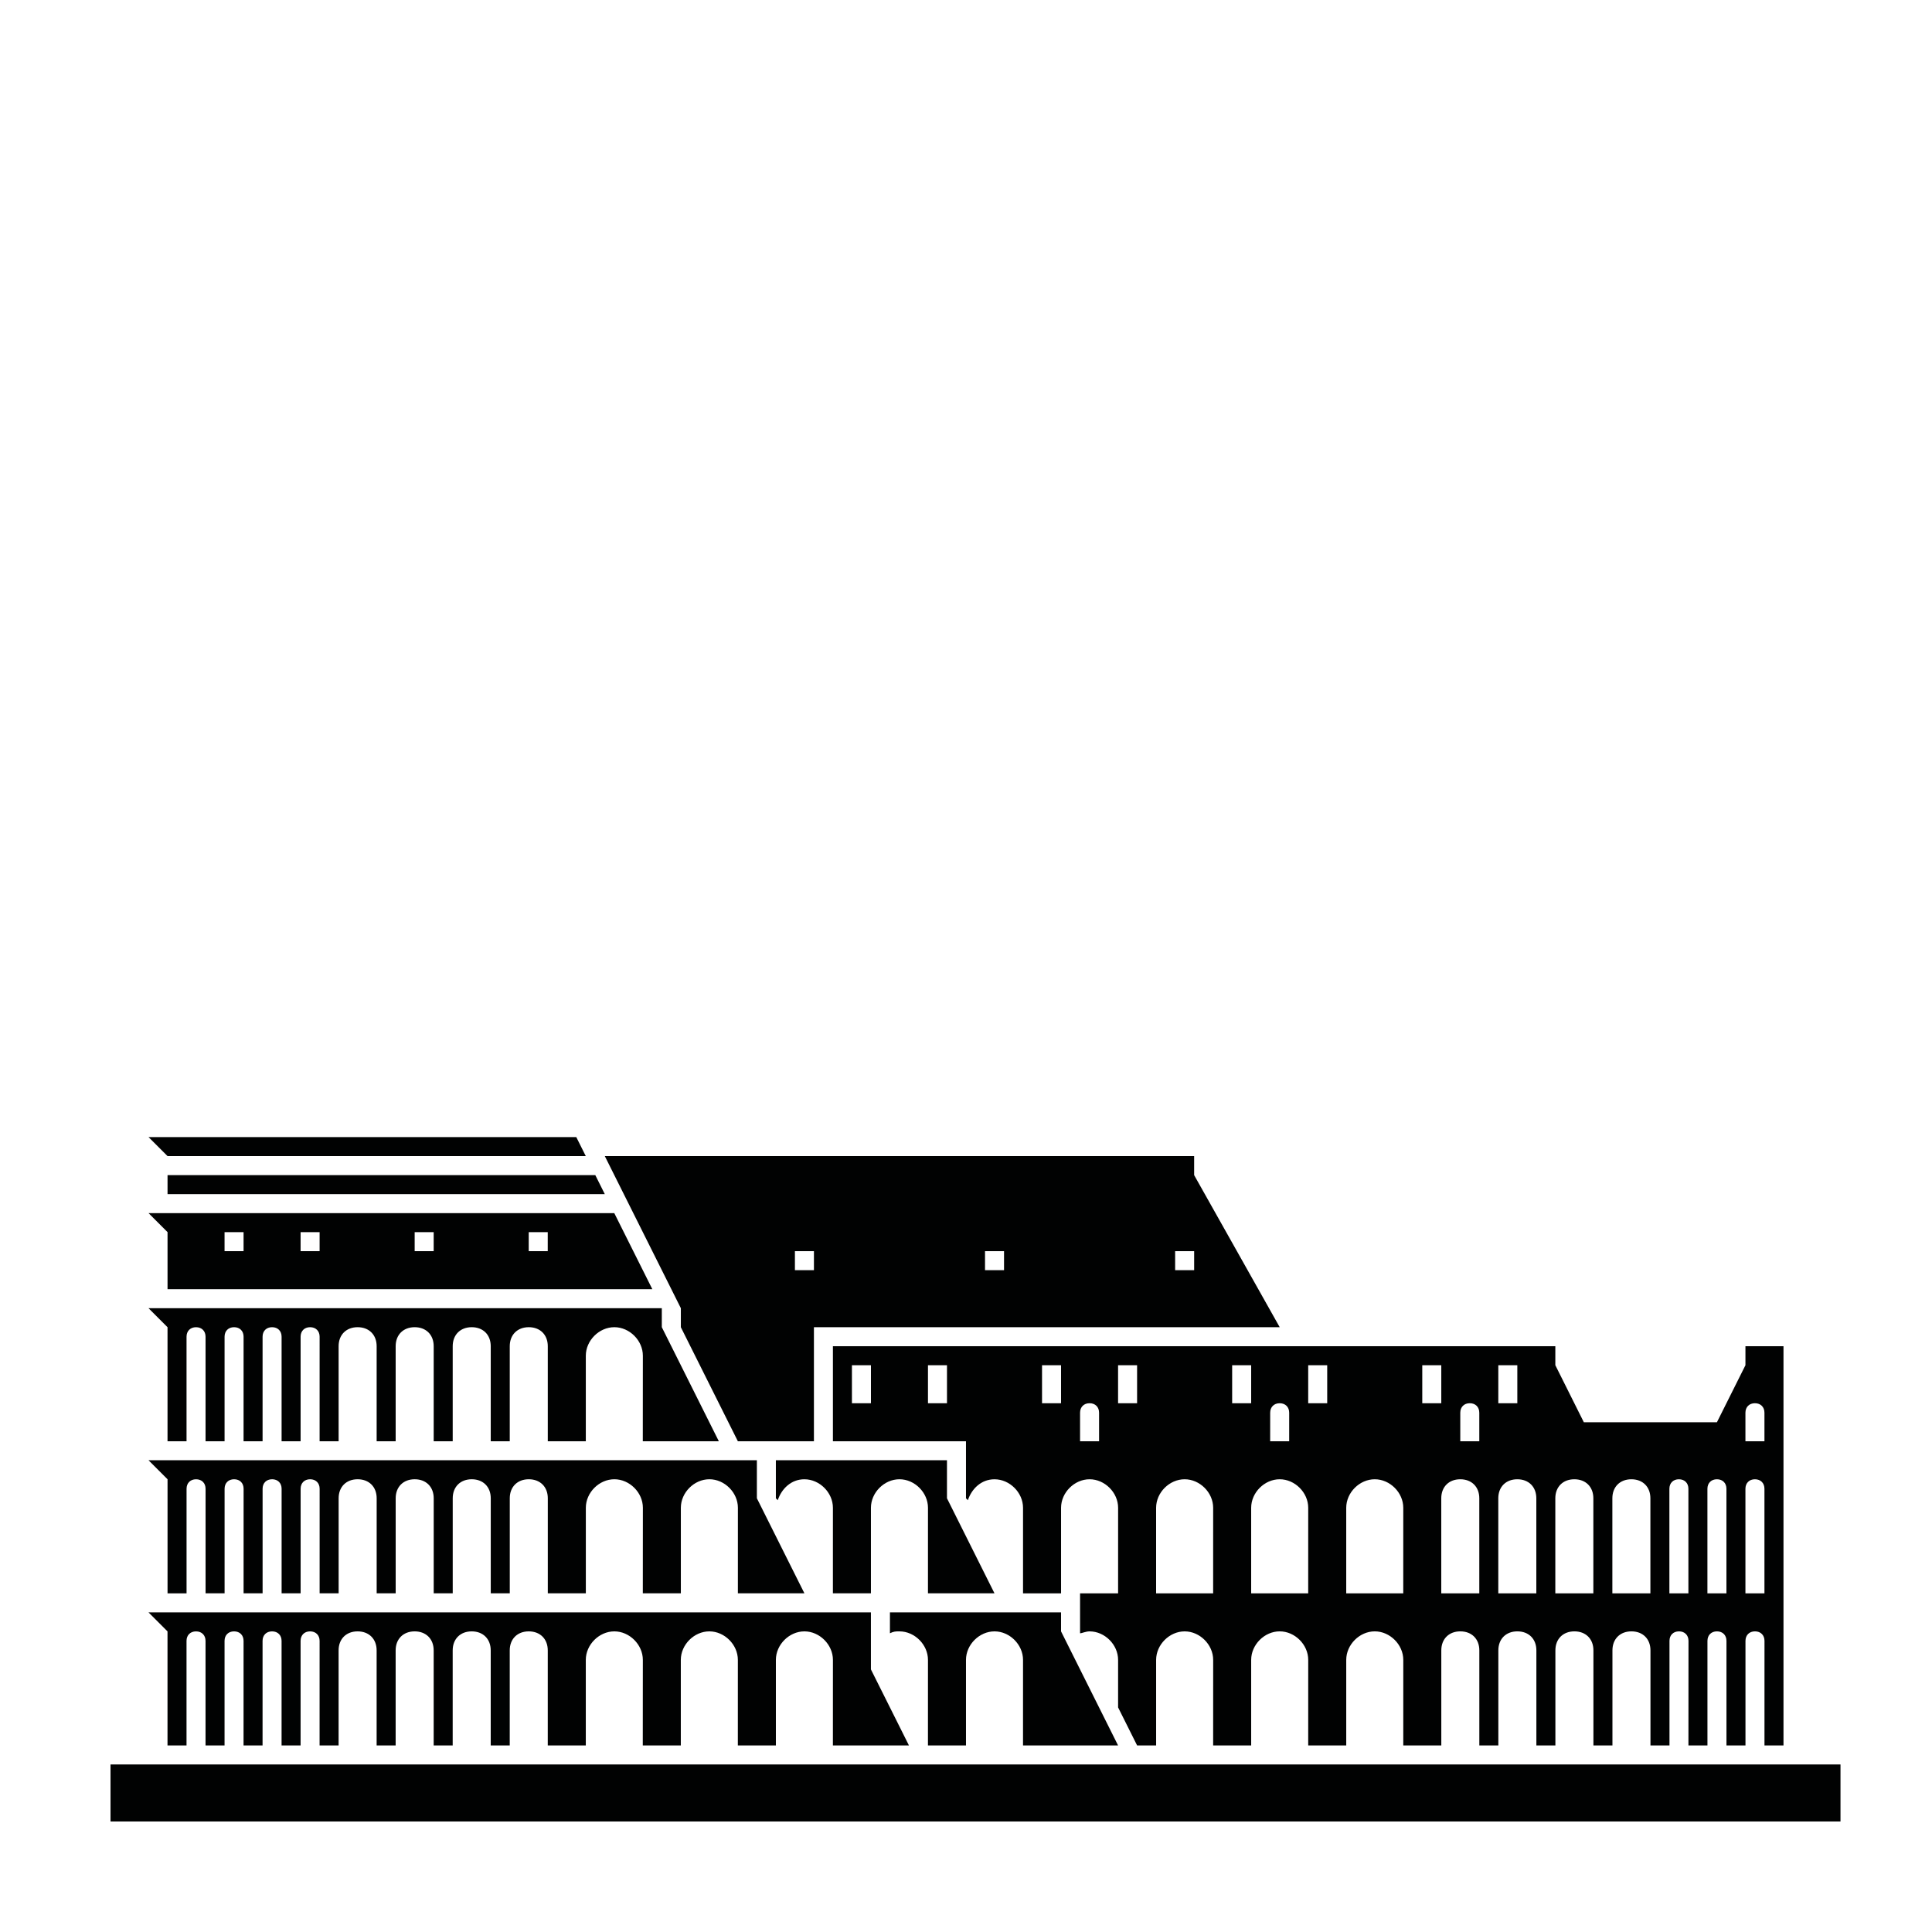
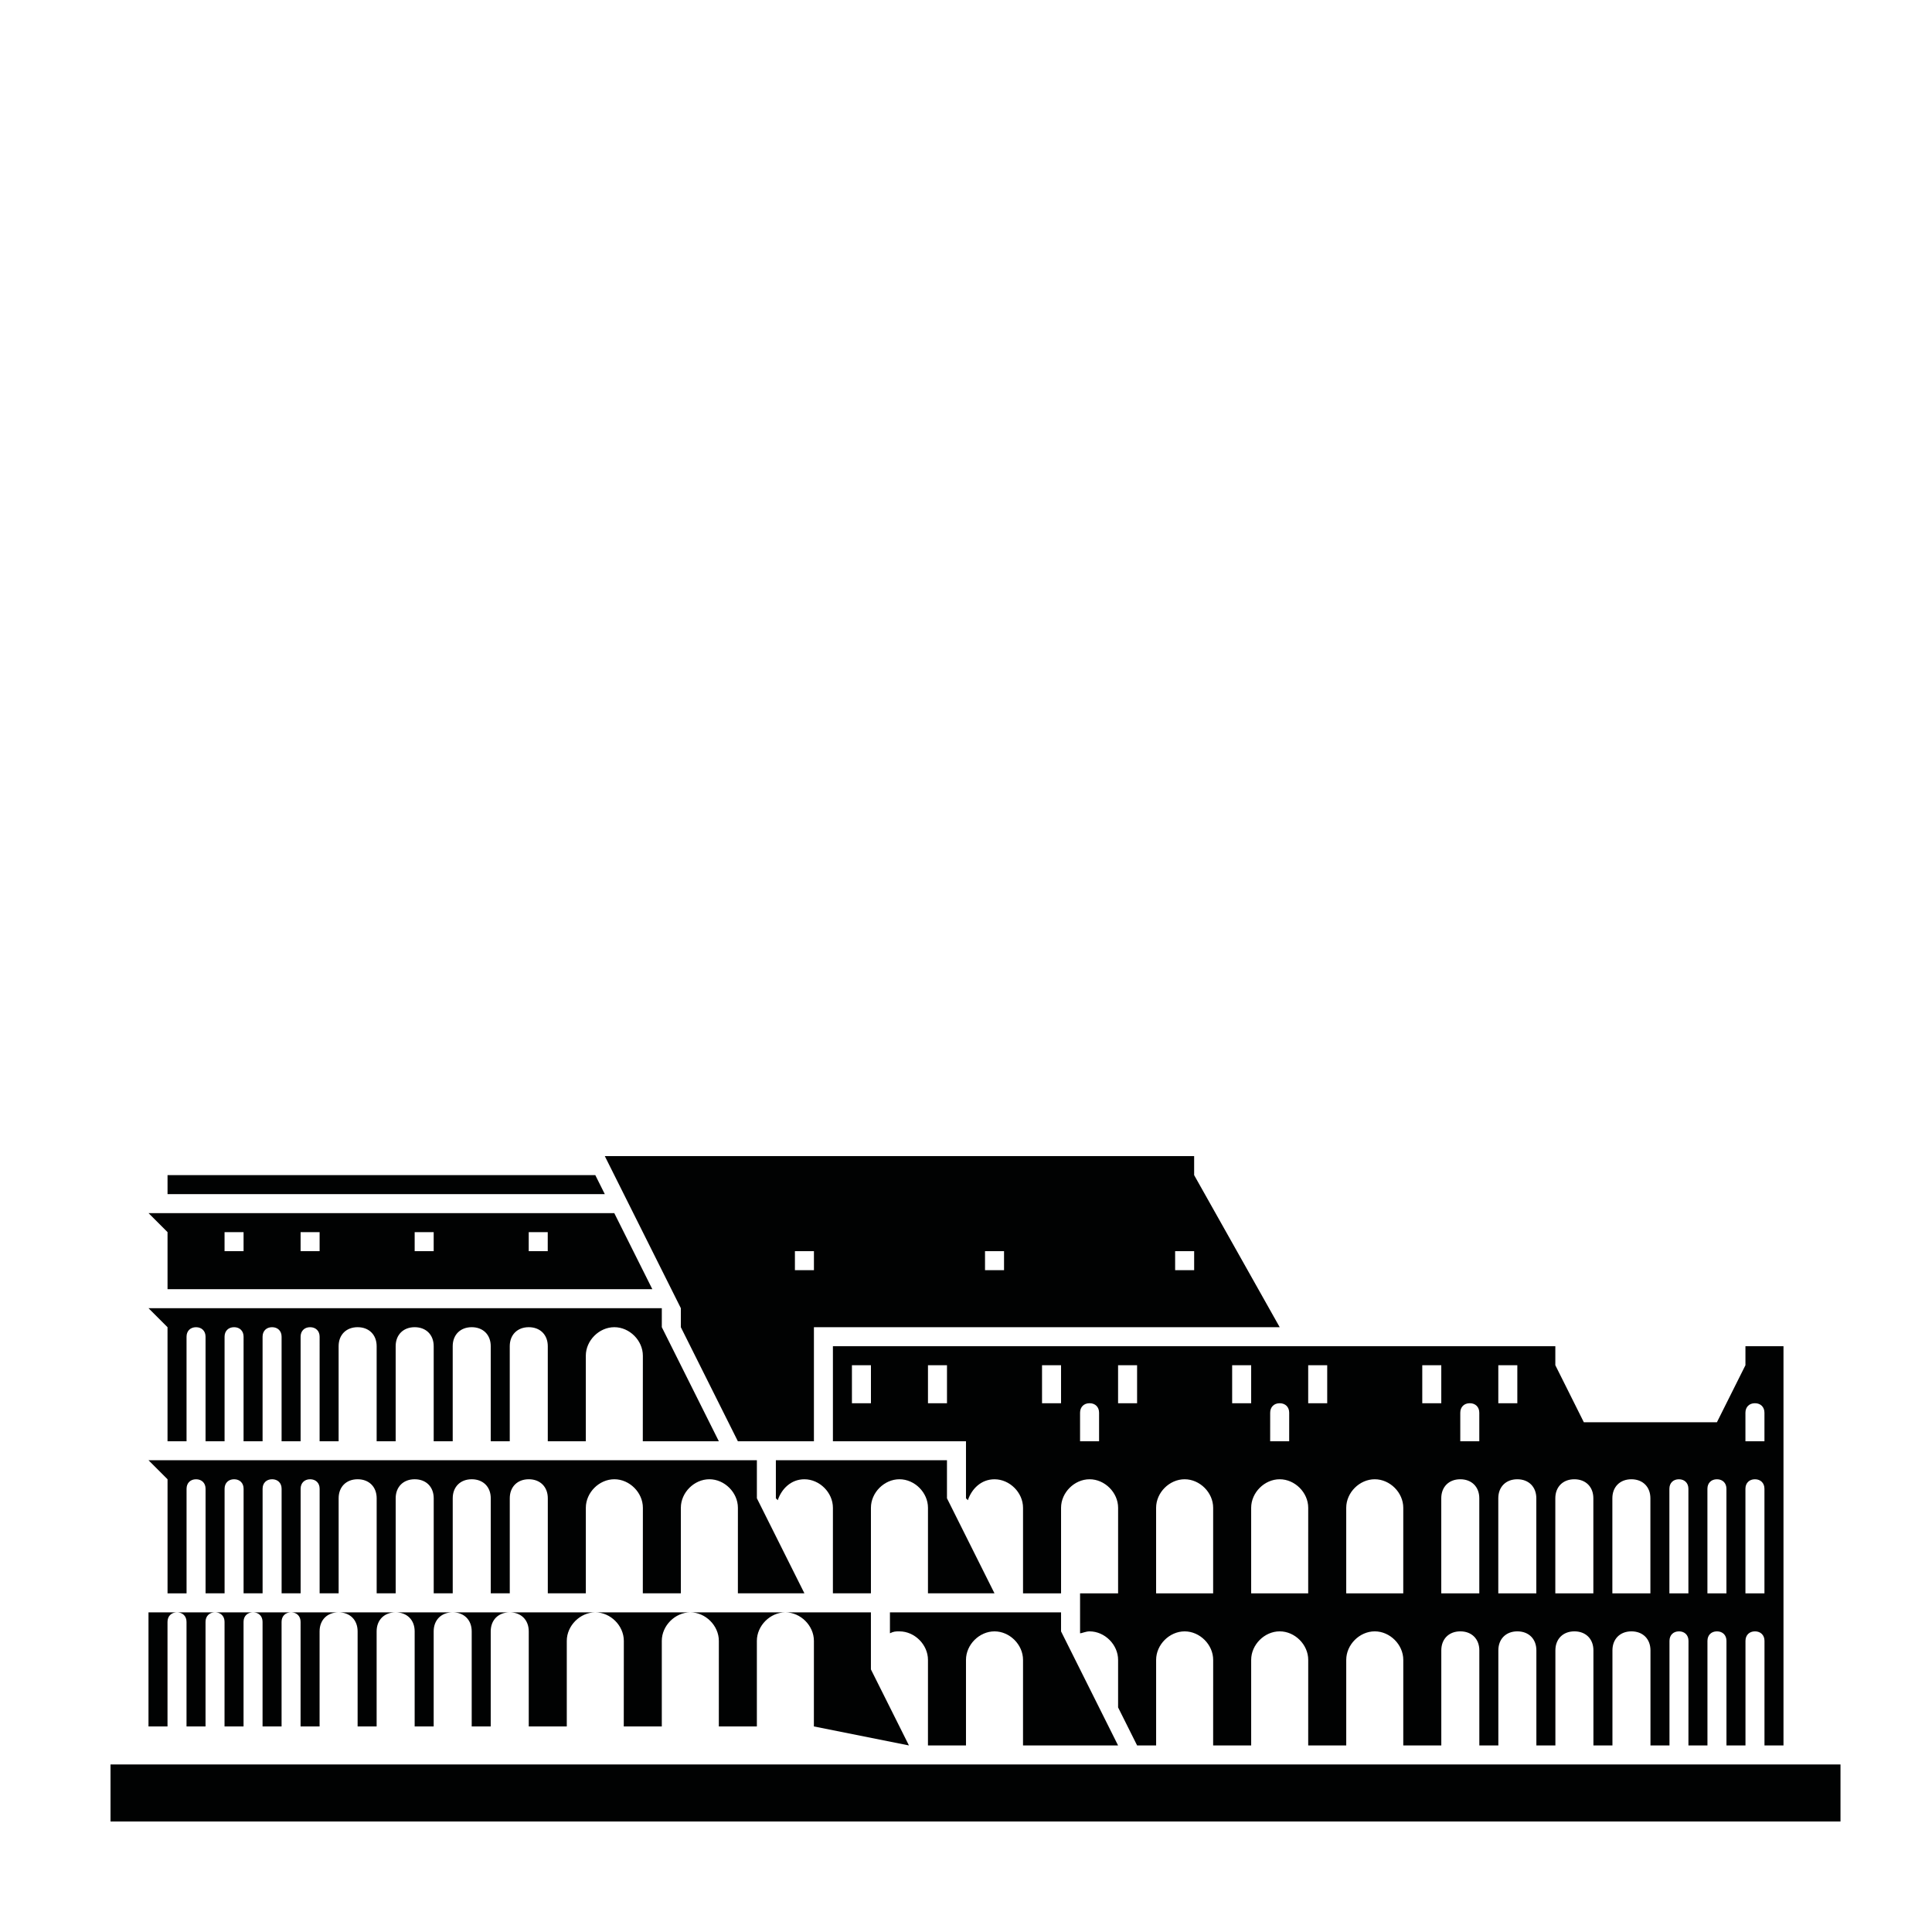
<svg xmlns="http://www.w3.org/2000/svg" width="800px" height="800px" version="1.1" viewBox="144 144 512 512">
  <g fill="#010202">
    <path d="m173.29 611.6h458.46v15.113h-458.46z" />
    <path d="m188.4 460.46h115.88l-2.519-5.039h-113.36z" />
-     <path d="m299.24 450.38-2.519-5.039h-113.36l5.039 5.039z" />
-     <path d="m384.88 606.56-10.078-20.152v-15.113h-191.45l5.039 5.039v30.23h5.039v-27.711c0-1.512 1.008-2.519 2.519-2.519s2.519 1.008 2.519 2.519v27.707h5.039v-27.711c0-1.512 1.008-2.519 2.519-2.519 1.512 0 2.519 1.008 2.519 2.519l-0.004 27.711h5.039v-27.711c0-1.512 1.008-2.519 2.519-2.519s2.519 1.008 2.519 2.519v27.711h5.039v-27.711c0-1.512 1.008-2.519 2.519-2.519s2.519 1.008 2.519 2.519l-0.004 27.711h5.039v-25.191c0-3.023 2.016-5.039 5.039-5.039s5.039 2.016 5.039 5.039v25.191h5.039v-25.191c0-3.023 2.016-5.039 5.039-5.039 3.023 0 5.039 2.016 5.039 5.039v25.191h5.039v-25.191c0-3.023 2.016-5.039 5.039-5.039s5.039 2.016 5.039 5.039v25.191h5.039v-25.191c0-3.023 2.016-5.039 5.039-5.039 3.023 0 5.039 2.016 5.039 5.039v25.191h10.078v-22.672c0-4.031 3.527-7.559 7.559-7.559s7.559 3.527 7.559 7.559l-0.016 22.672h10.078v-22.672c0-4.031 3.527-7.559 7.559-7.559s7.559 3.527 7.559 7.559l-0.004 22.672h10.078v-22.672c0-4.031 3.527-7.559 7.559-7.559s7.559 3.527 7.559 7.559l-0.008 22.672z" />
+     <path d="m384.88 606.56-10.078-20.152v-15.113h-191.45v30.23h5.039v-27.711c0-1.512 1.008-2.519 2.519-2.519s2.519 1.008 2.519 2.519v27.707h5.039v-27.711c0-1.512 1.008-2.519 2.519-2.519 1.512 0 2.519 1.008 2.519 2.519l-0.004 27.711h5.039v-27.711c0-1.512 1.008-2.519 2.519-2.519s2.519 1.008 2.519 2.519v27.711h5.039v-27.711c0-1.512 1.008-2.519 2.519-2.519s2.519 1.008 2.519 2.519l-0.004 27.711h5.039v-25.191c0-3.023 2.016-5.039 5.039-5.039s5.039 2.016 5.039 5.039v25.191h5.039v-25.191c0-3.023 2.016-5.039 5.039-5.039 3.023 0 5.039 2.016 5.039 5.039v25.191h5.039v-25.191c0-3.023 2.016-5.039 5.039-5.039s5.039 2.016 5.039 5.039v25.191h5.039v-25.191c0-3.023 2.016-5.039 5.039-5.039 3.023 0 5.039 2.016 5.039 5.039v25.191h10.078v-22.672c0-4.031 3.527-7.559 7.559-7.559s7.559 3.527 7.559 7.559l-0.016 22.672h10.078v-22.672c0-4.031 3.527-7.559 7.559-7.559s7.559 3.527 7.559 7.559l-0.004 22.672h10.078v-22.672c0-4.031 3.527-7.559 7.559-7.559s7.559 3.527 7.559 7.559l-0.008 22.672z" />
    <path d="m357.18 566.25-12.598-25.188v-10.078h-161.22l5.039 5.039v30.23h5.039v-27.711c0-1.512 1.008-2.519 2.519-2.519s2.519 1.008 2.519 2.519v27.707h5.039v-27.711c0-1.512 1.008-2.519 2.519-2.519 1.512 0 2.519 1.008 2.519 2.519l-0.004 27.711h5.039v-27.711c0-1.512 1.008-2.519 2.519-2.519s2.519 1.008 2.519 2.519v27.711h5.039v-27.711c0-1.512 1.008-2.519 2.519-2.519s2.519 1.008 2.519 2.519l-0.004 27.711h5.039v-25.191c0-3.023 2.016-5.039 5.039-5.039s5.039 2.016 5.039 5.039v25.191h5.039v-25.191c0-3.023 2.016-5.039 5.039-5.039 3.023 0 5.039 2.016 5.039 5.039v25.191h5.039v-25.191c0-3.023 2.016-5.039 5.039-5.039s5.039 2.016 5.039 5.039v25.191h5.039v-25.191c0-3.023 2.016-5.039 5.039-5.039 3.023 0 5.039 2.016 5.039 5.039v25.191h10.078v-22.672c0-4.031 3.527-7.559 7.559-7.559s7.559 3.527 7.559 7.559l-0.016 22.672h10.078v-22.672c0-4.031 3.527-7.559 7.559-7.559s7.559 3.527 7.559 7.559l-0.004 22.672z" />
    <path d="m334.5 525.95-15.113-30.23v-5.039l-136.03 0.004 5.039 5.039v30.23h5.039v-27.711c0-1.512 1.008-2.519 2.519-2.519s2.519 1.008 2.519 2.519v27.707h5.039v-27.711c0-1.512 1.008-2.519 2.519-2.519 1.512 0 2.519 1.008 2.519 2.519l-0.004 27.711h5.039v-27.711c0-1.512 1.008-2.519 2.519-2.519s2.519 1.008 2.519 2.519v27.711h5.039v-27.711c0-1.512 1.008-2.519 2.519-2.519s2.519 1.008 2.519 2.519l-0.004 27.711h5.039v-25.191c0-3.023 2.016-5.039 5.039-5.039s5.039 2.016 5.039 5.039v25.191h5.039v-25.191c0-3.023 2.016-5.039 5.039-5.039 3.023 0 5.039 2.016 5.039 5.039v25.191h5.039v-25.191c0-3.023 2.016-5.039 5.039-5.039s5.039 2.016 5.039 5.039v25.191h5.039v-25.191c0-3.023 2.016-5.039 5.039-5.039 3.023 0 5.039 2.016 5.039 5.039v25.191h10.078v-22.672c0-4.031 3.527-7.559 7.559-7.559s7.559 3.527 7.559 7.559l-0.016 22.672z" />
    <path d="m306.79 465.49h-123.43l5.039 5.039v15.113h128.47zm-22.672 5.039h5.039v5.039h-5.039zm-30.227 0h5.039v5.039h-5.039zm-30.23 0h5.039v5.039h-5.039zm-20.152 0h5.039v5.039h-5.039z" />
    <path d="m460.46 455.42v-5.039h-156.18l20.152 40.305v5.039l15.113 30.23h20.152v-30.23h123.44zm-100.76 25.191h-5.039v-5.039h5.039zm50.379 0h-5.039v-5.039h5.039zm50.383 0h-5.039v-5.039h5.039z" />
    <path d="m440.3 606.56-15.113-30.23v-5.039h-45.344v5.543c1.008-0.504 1.512-0.504 2.519-0.504 4.031 0 7.559 3.527 7.559 7.559l-0.004 22.672h10.078v-22.672c0-4.031 3.527-7.559 7.559-7.559s7.559 3.527 7.559 7.559l-0.004 22.672z" />
    <path d="m606.56 500.76v5.039l-7.559 15.113h-35.266l-7.555-15.117v-5.039l-191.45 0.004v25.191h35.266v15.113l0.504 0.504c1.008-3.023 3.527-5.543 7.055-5.543 4.031 0 7.559 3.527 7.559 7.559v22.668h10.078v-22.672c0-4.031 3.527-7.559 7.559-7.559s7.559 3.527 7.559 7.559l-0.004 22.672h-10.078v10.582c0.504 0 1.512-0.504 2.519-0.504 4.031 0 7.559 3.527 7.559 7.559v12.594l5.039 10.078h5.039v-22.672c0-4.031 3.527-7.559 7.559-7.559s7.559 3.527 7.559 7.559l-0.008 22.668h10.078v-22.672c0-4.031 3.527-7.559 7.559-7.559s7.559 3.527 7.559 7.559l-0.004 22.672h10.078v-22.672c0-4.031 3.527-7.559 7.559-7.559s7.559 3.527 7.559 7.559l-0.004 22.672h10.078v-25.191c0-3.023 2.016-5.039 5.039-5.039 3.023 0 5.039 2.016 5.039 5.039v25.191h5.039v-25.191c0-3.023 2.016-5.039 5.039-5.039s5.039 2.016 5.039 5.039v25.191h5.039v-25.191c0-3.023 2.016-5.039 5.039-5.039 3.023 0 5.039 2.016 5.039 5.039v25.191h5.039v-25.191c0-3.023 2.016-5.039 5.039-5.039s5.039 2.016 5.039 5.039v25.191h5.039v-27.711c0-1.512 1.008-2.519 2.519-2.519 1.512 0 2.519 1.008 2.519 2.519l-0.016 27.711h5.039v-27.711c0-1.512 1.008-2.519 2.519-2.519 1.512 0 2.519 1.008 2.519 2.519v27.711h5.039v-27.711c0-1.512 1.008-2.519 2.519-2.519s2.519 1.008 2.519 2.519l-0.004 27.711h5.039v-105.8zm-231.75 15.113h-5.039v-10.078h5.039zm20.152 0h-5.039v-10.078h5.039zm30.227 0h-5.039v-10.078h5.039zm10.078 10.074h-5.039v-7.559c0-1.512 1.008-2.519 2.519-2.519 1.512 0 2.519 1.008 2.519 2.519zm10.074-10.074h-5.039v-10.078h5.039zm35.27 2.519c0-1.512 1.008-2.519 2.519-2.519 1.512 0 2.519 1.008 2.519 2.519l-0.004 7.555h-5.039zm-15.117 47.859h-15.113v-22.672c0-4.031 3.527-7.559 7.559-7.559s7.559 3.527 7.559 7.559zm5.039-50.379v-10.078h5.039v10.078zm20.152 50.379h-15.113v-22.672c0-4.031 3.527-7.559 7.559-7.559s7.559 3.527 7.559 7.559zm5.039-50.379h-5.039v-10.078h5.039zm20.152 50.379h-15.113v-22.672c0-4.031 3.527-7.559 7.559-7.559s7.559 3.527 7.559 7.559zm5.039-50.379v-10.078h5.039v10.078zm15.113 50.379h-10.078v-25.191c0-3.023 2.016-5.039 5.039-5.039 3.023 0 5.039 2.016 5.039 5.039zm0-40.305h-5.039v-7.559c0-1.512 1.008-2.519 2.519-2.519 1.512 0 2.519 1.008 2.519 2.519zm5.039-20.152h5.039v10.078h-5.039zm10.074 60.457h-10.078v-25.191c0-3.023 2.016-5.039 5.039-5.039 3.023 0 5.039 2.016 5.039 5.039zm15.113 0h-10.078v-25.191c0-3.023 2.016-5.039 5.039-5.039 3.023 0 5.039 2.016 5.039 5.039zm15.117 0h-10.078v-25.191c0-3.023 2.016-5.039 5.039-5.039 3.023 0 5.039 2.016 5.039 5.039zm10.074 0h-5.039v-27.711c0-1.512 1.008-2.519 2.519-2.519s2.519 1.008 2.519 2.519zm10.078 0h-5.039v-27.711c0-1.512 1.008-2.519 2.519-2.519 1.512 0 2.519 1.008 2.519 2.519zm10.074 0h-5.039v-27.711c0-1.512 1.008-2.519 2.519-2.519s2.519 1.008 2.519 2.519zm0-40.305h-5.039v-7.559c0-1.512 1.008-2.519 2.519-2.519s2.519 1.008 2.519 2.519z" />
    <path d="m407.55 566.25-12.594-25.188v-10.078h-45.344v10.078l0.504 0.504c1.008-3.023 3.527-5.543 7.055-5.543 4.031 0 7.559 3.527 7.559 7.559l-0.004 22.668h10.078v-22.672c0-4.031 3.527-7.559 7.559-7.559s7.559 3.527 7.559 7.559l-0.004 22.672z" />
  </g>
</svg>